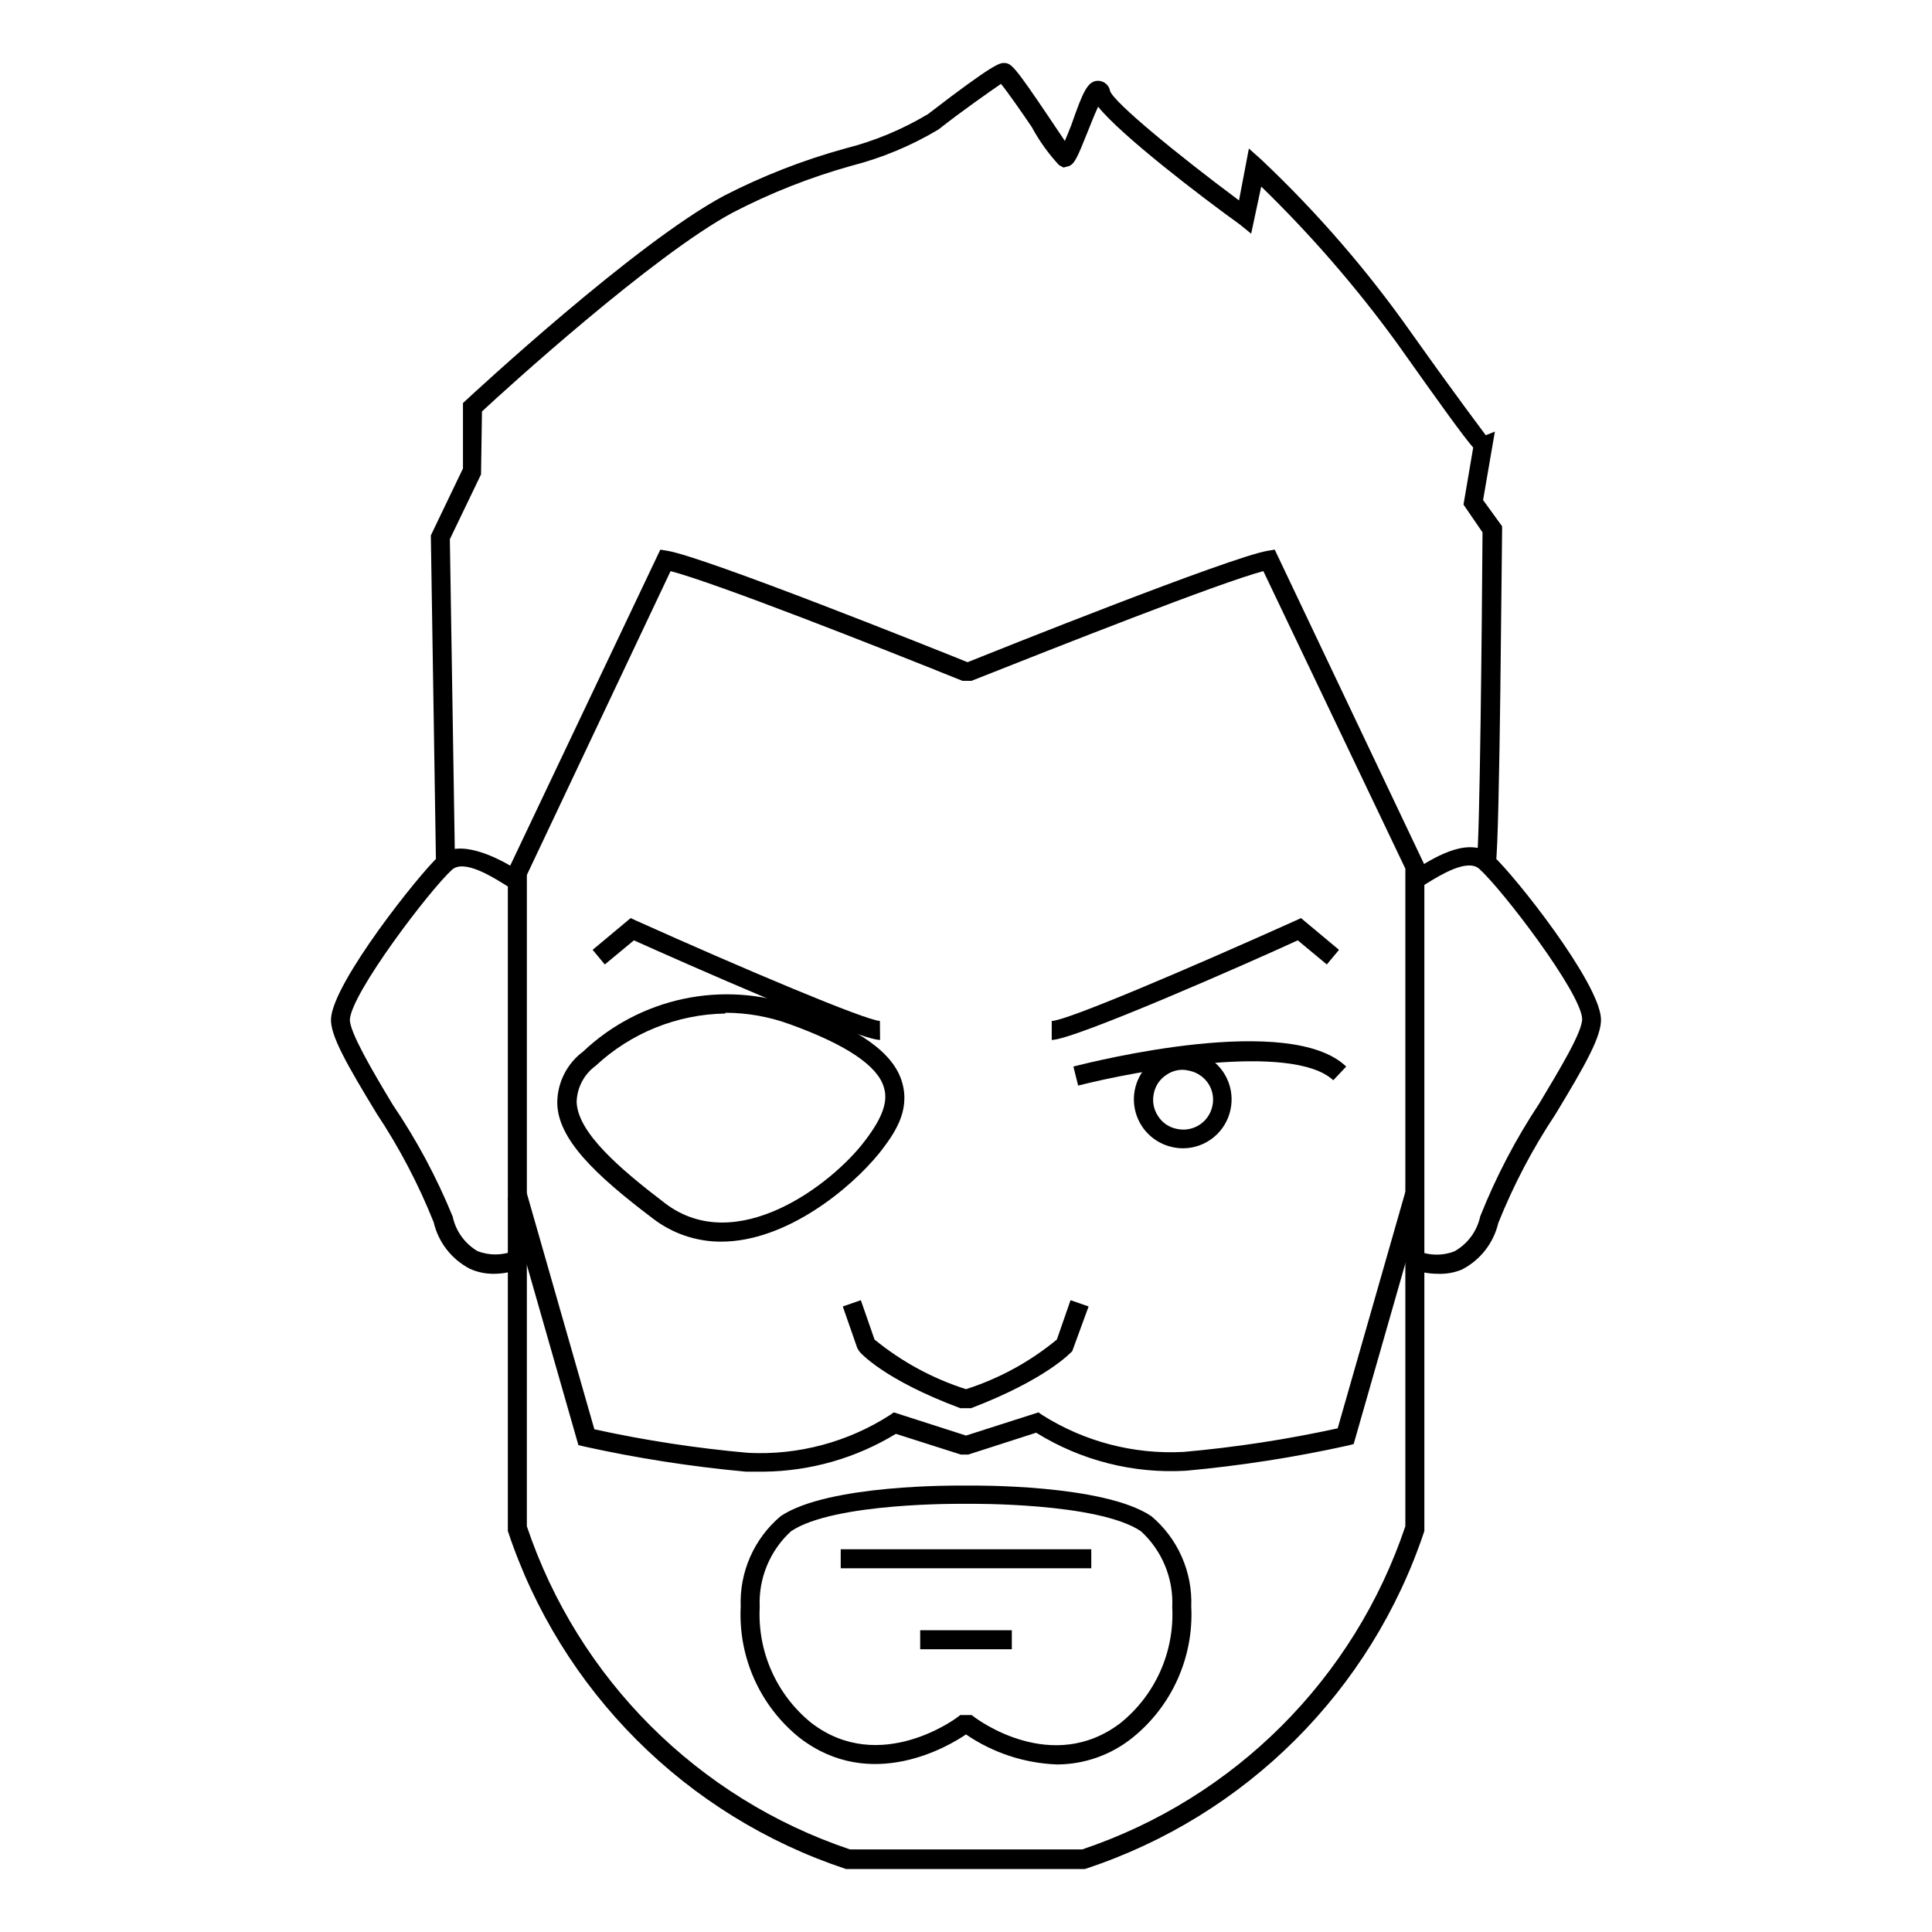
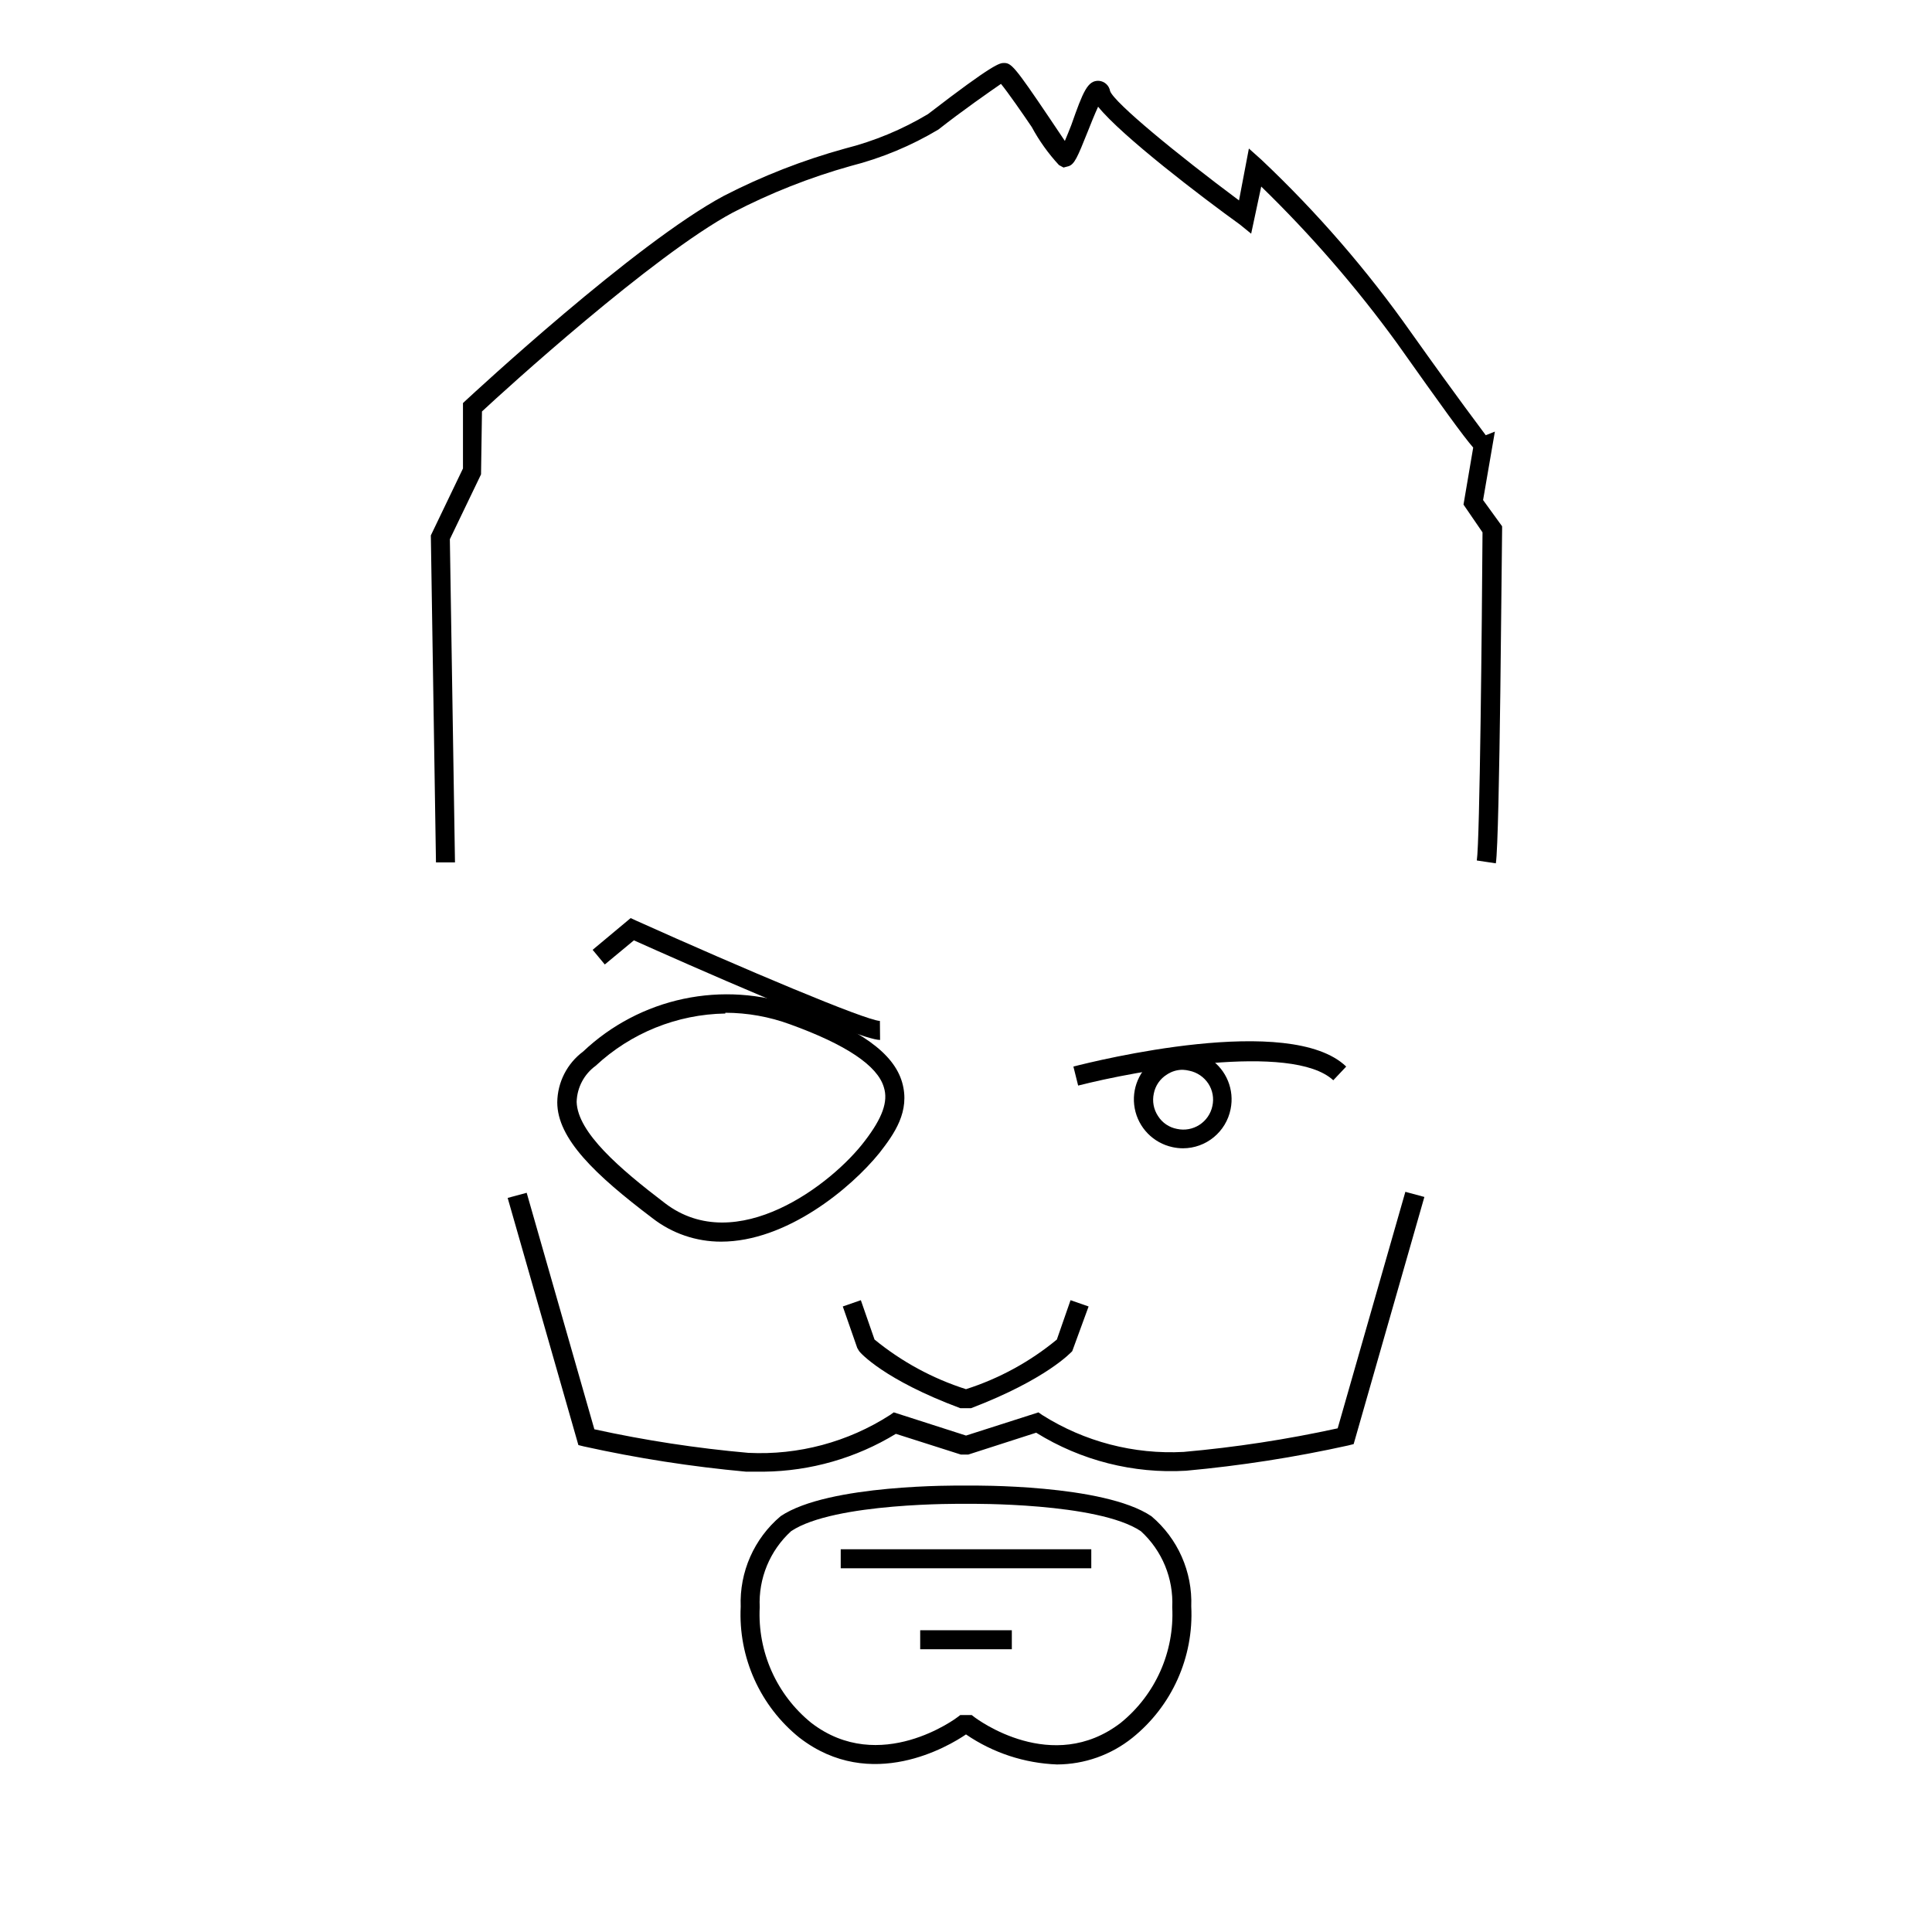
<svg xmlns="http://www.w3.org/2000/svg" fill="#000000" width="800px" height="800px" version="1.1" viewBox="144 144 512 512">
  <g>
-     <path d="m431.49 639.31h-63.281c-42.359-14.008-75.598-47.227-89.625-89.578v-174.17h5.039l-0.004 172.91c13.562 40.383 45.262 72.082 85.648 85.645h61.516c40.387-13.562 72.086-45.262 85.648-85.645v-174.17h5.039v175.43c-14.07 42.324-47.324 75.504-89.68 89.477z" />
    <path d="m377.23 419.6c-5.844 0-52.547-20.707-65.242-26.398l-7.711 6.394-3.223-3.879 10.078-8.414 1.41 0.656c28.465 12.797 60.809 26.449 64.641 26.602z" />
-     <path d="m422.72 419.6v-5.039c3.828 0 36.172-13.805 64.641-26.602l1.41-0.656 10.078 8.414-3.223 3.879-7.707-6.398c-12.348 5.695-59.305 26.402-65.199 26.402z" />
    <path d="m429.72 431.69-1.258-5.039c5.844-1.512 57.434-14.309 72.297 0l-3.426 3.629c-10.934-10.125-52.5-2.469-67.613 1.41z" />
    <path d="m457.48 448.31c-0.918-0.004-1.828-0.105-2.723-0.301-5.113-1.082-9.078-5.137-10.043-10.273-0.969-5.141 1.25-10.355 5.625-13.223 4.371-2.867 10.039-2.82 14.367 0.113 4.328 2.934 6.465 8.184 5.418 13.305-1.203 6.035-6.496 10.379-12.645 10.379zm0-20.809v0.004c-1.508-0.02-2.981 0.422-4.234 1.258-1.812 1.117-3.074 2.945-3.477 5.039-0.449 2.051-0.047 4.195 1.109 5.945 1.125 1.797 2.953 3.039 5.039 3.426 2.043 0.449 4.184 0.062 5.941-1.074 1.762-1.133 2.996-2.926 3.43-4.973 0.465-2.043 0.082-4.188-1.059-5.945-1.16-1.766-2.973-2.996-5.039-3.426-0.562-0.137-1.133-0.223-1.711-0.25z" />
    <path d="m401.05 517.18h-2.57c-20.152-7.508-26.5-14.66-26.801-15.113l-0.504-0.855-3.828-10.984 4.785-1.664 3.629 10.43c7.176 5.871 15.398 10.332 24.234 13.152 8.789-2.812 16.965-7.273 24.082-13.152l3.629-10.43 4.785 1.664-4.332 11.84c-0.301 0.301-6.801 7.457-26.801 15.113z" />
    <path d="m366.8 554.57h66.402v5.039h-66.402z" />
    <path d="m387.86 576.03h24.285v5.039h-24.285z" />
    <path d="m346.45 534.01h-4.734-0.004c-14.469-1.324-28.84-3.562-43.023-6.699l-1.41-0.352-18.742-65.496 5.039-1.359 17.938 62.676-0.004-0.004c13.457 2.945 27.086 5.031 40.809 6.246 13.25 0.656 26.375-2.848 37.535-10.023l1.008-0.707 19.145 6.148 19.195-6.144 1.008 0.707v-0.004c11.176 7.066 24.277 10.48 37.48 9.773 13.723-1.219 27.352-3.305 40.809-6.25l17.938-62.676 5.039 1.359-18.742 65.496-1.41 0.352v0.004c-14.188 3.141-28.559 5.379-43.027 6.703-13.957 0.82-27.824-2.703-39.699-10.078l-17.988 5.793h-1.965l-17.23-5.492c-10.543 6.422-22.621 9.883-34.961 10.027z" />
    <path d="m424.13 611.6c-8.637-0.324-17.004-3.082-24.133-7.961-4.484 3.074-25.191 15.469-44.082 0.906l-0.004 0.004c-10.484-8.41-16.293-21.344-15.617-34.766-0.355-9.195 3.547-18.043 10.582-23.98 12.645-8.516 47.055-8.113 48.516-8.113h1.258c1.41 0 35.82-0.402 48.465 8.113h0.004c7.023 5.922 10.926 14.75 10.578 23.93 0.684 13.441-5.125 26.391-15.617 34.816-5.66 4.539-12.695 7.023-19.949 7.051zm-25.645-13.098h3.023l0.656 0.504c0.855 0.656 20.707 15.469 38.844 1.562h-0.004c9.188-7.441 14.262-18.828 13.652-30.633 0.367-7.621-2.68-15.004-8.312-20.152-11.387-7.656-45.344-7.254-45.695-7.254h-1.309c-0.352 0-34.309-0.402-45.695 7.254-5.629 5.148-8.676 12.531-8.312 20.152-0.605 11.805 4.469 23.191 13.652 30.633 18.188 14.008 38.641-1.359 38.844-1.562z" />
-     <path d="m274.95 481.57c-2.203 0.035-4.387-0.414-6.398-1.312-4.859-2.508-8.375-7.019-9.621-12.344-4.035-10.098-9.102-19.754-15.117-28.816-7.707-12.695-12.395-20.758-12.09-25.191 0.605-9.672 23.426-38.34 28.617-43.074 5.188-4.734 15.113 0.301 19.648 3.023 0.754 0.453 1.309 0.855 1.664 1.008l-0.707 1.613v3.324c-1.008 0-1.762-0.504-3.629-1.664-3.125-1.914-10.43-6.449-13.551-3.629-5.996 5.492-26.602 32.598-27.055 39.699 0 3.375 5.945 13.551 11.387 22.57v0.004c6.301 9.297 11.621 19.223 15.867 29.625 0.816 3.848 3.211 7.172 6.602 9.168 3.016 1.16 6.356 1.16 9.371 0l2.066 4.586c-2.238 0.918-4.637 1.398-7.055 1.41z" />
-     <path d="m525.04 481.57c-2.414 0.004-4.809-0.457-7.051-1.363l2.066-4.586-0.004 0.004c3.016 1.16 6.356 1.16 9.371 0 3.512-1.965 6.004-5.34 6.852-9.27 4.164-10.473 9.398-20.484 15.621-29.879 5.391-9.02 11.586-19.195 11.387-22.57-0.457-7.051-21.062-34.055-27.258-39.648-3.125-2.82-10.43 1.715-13.551 3.629-1.863 1.16-2.621 1.664-3.629 1.664v-2.519l-0.504-2.219c0.578-0.293 1.133-0.633 1.664-1.008 4.484-2.719 13.703-8.465 19.648-3.023s28.012 33.402 28.617 43.074c0.301 4.684-4.383 12.746-12.09 25.492l-0.004 0.004c-6.012 9.043-11.078 18.684-15.113 28.766-1.262 5.332-4.797 9.848-9.676 12.344-2.012 0.82-4.176 1.199-6.348 1.109z" />
-     <path d="m283.27 376.62-4.586-2.117 40.305-84.84 1.863 0.301c10.078 1.664 71.945 26.449 79.551 29.523 7.656-3.074 69.625-27.859 79.551-29.523l1.863-0.301 40.305 84.84-4.535 2.117-38.789-81.266c-11.637 3.074-54.816 20.152-77.336 29.07h-2.418c-22.469-9.07-65.496-25.996-77.336-29.07z" />
    <path d="m540.41 372.79-5.039-0.754c0.805-5.039 1.359-63.68 1.512-86.957l-5.039-7.356 2.57-15.113c-2.672-3.074-8.012-10.48-20.152-27.609v-0.004c-10.801-14.855-22.852-28.762-36.023-41.562l-2.668 12.492-2.973-2.418c-10.078-7.254-31.285-23.426-37.586-31.234-0.906 1.965-2.016 4.734-2.769 6.648-2.719 6.801-3.477 8.566-5.039 9.117l-1.359 0.355-1.211-0.656h0.004c-2.816-3.043-5.238-6.426-7.207-10.074-2.316-3.426-6.297-9.172-8.16-11.438-2.922 2.016-10.18 7.055-16.578 12.094-7.25 4.332-15.09 7.59-23.273 9.672-10.809 3.031-21.277 7.168-31.238 12.344-21.211 11.387-60.457 47.105-66.453 52.699l-0.25 16.676-8.262 17.18 1.359 85.648h-5.039l-1.359-86.656 8.516-17.734v-17.332l0.805-0.754c1.812-1.664 44.789-41.562 68.316-54.16 10.254-5.281 21.027-9.484 32.145-12.547 7.727-1.953 15.125-5.027 21.965-9.117 17.582-13.551 19.043-13.551 20.152-13.551 1.914 0 2.82 0.906 11.891 14.359l4.231 6.297c0.555-1.309 1.211-2.922 1.715-4.231 3.121-8.871 4.332-11.895 7.356-11.691 1.477 0.137 2.676 1.254 2.922 2.719 1.16 3.125 17.734 16.727 34.16 28.969l2.617-13.754 3.324 2.973c14.734 13.918 28.035 29.277 39.703 45.848 12.996 18.289 18.035 24.789 19.746 27.156l2.418-0.957-3.125 18.137 5.039 6.953 0.004 0.652c-0.102 3.527-0.605 82.172-1.664 88.672z" />
    <path d="m335.11 473.05c-6.609 0.016-13.031-2.184-18.238-6.246-15.113-11.438-25.191-21.008-25.191-30.684 0.062-5.305 2.598-10.281 6.852-13.449 7.414-7.016 16.617-11.848 26.602-13.965 9.98-2.113 20.355-1.434 29.977 1.973 16.879 6.047 25.746 12.445 27.961 20.152 2.215 7.707-2.117 13.703-5.996 18.691-7.606 9.422-24.688 23.527-41.965 23.527zm1.109-60.457h-0.004c-12.773 0.203-25.016 5.141-34.359 13.855-3.074 2.234-4.934 5.773-5.039 9.57 0.25 8.113 11.387 17.684 23.426 26.852 18.895 14.41 44.285-5.039 52.949-16.523 4.637-6.047 6.246-10.43 5.039-14.207-1.664-5.742-10.078-11.336-24.836-16.676-5.5-2.023-11.316-3.062-17.18-3.074z" />
  </g>
</svg>